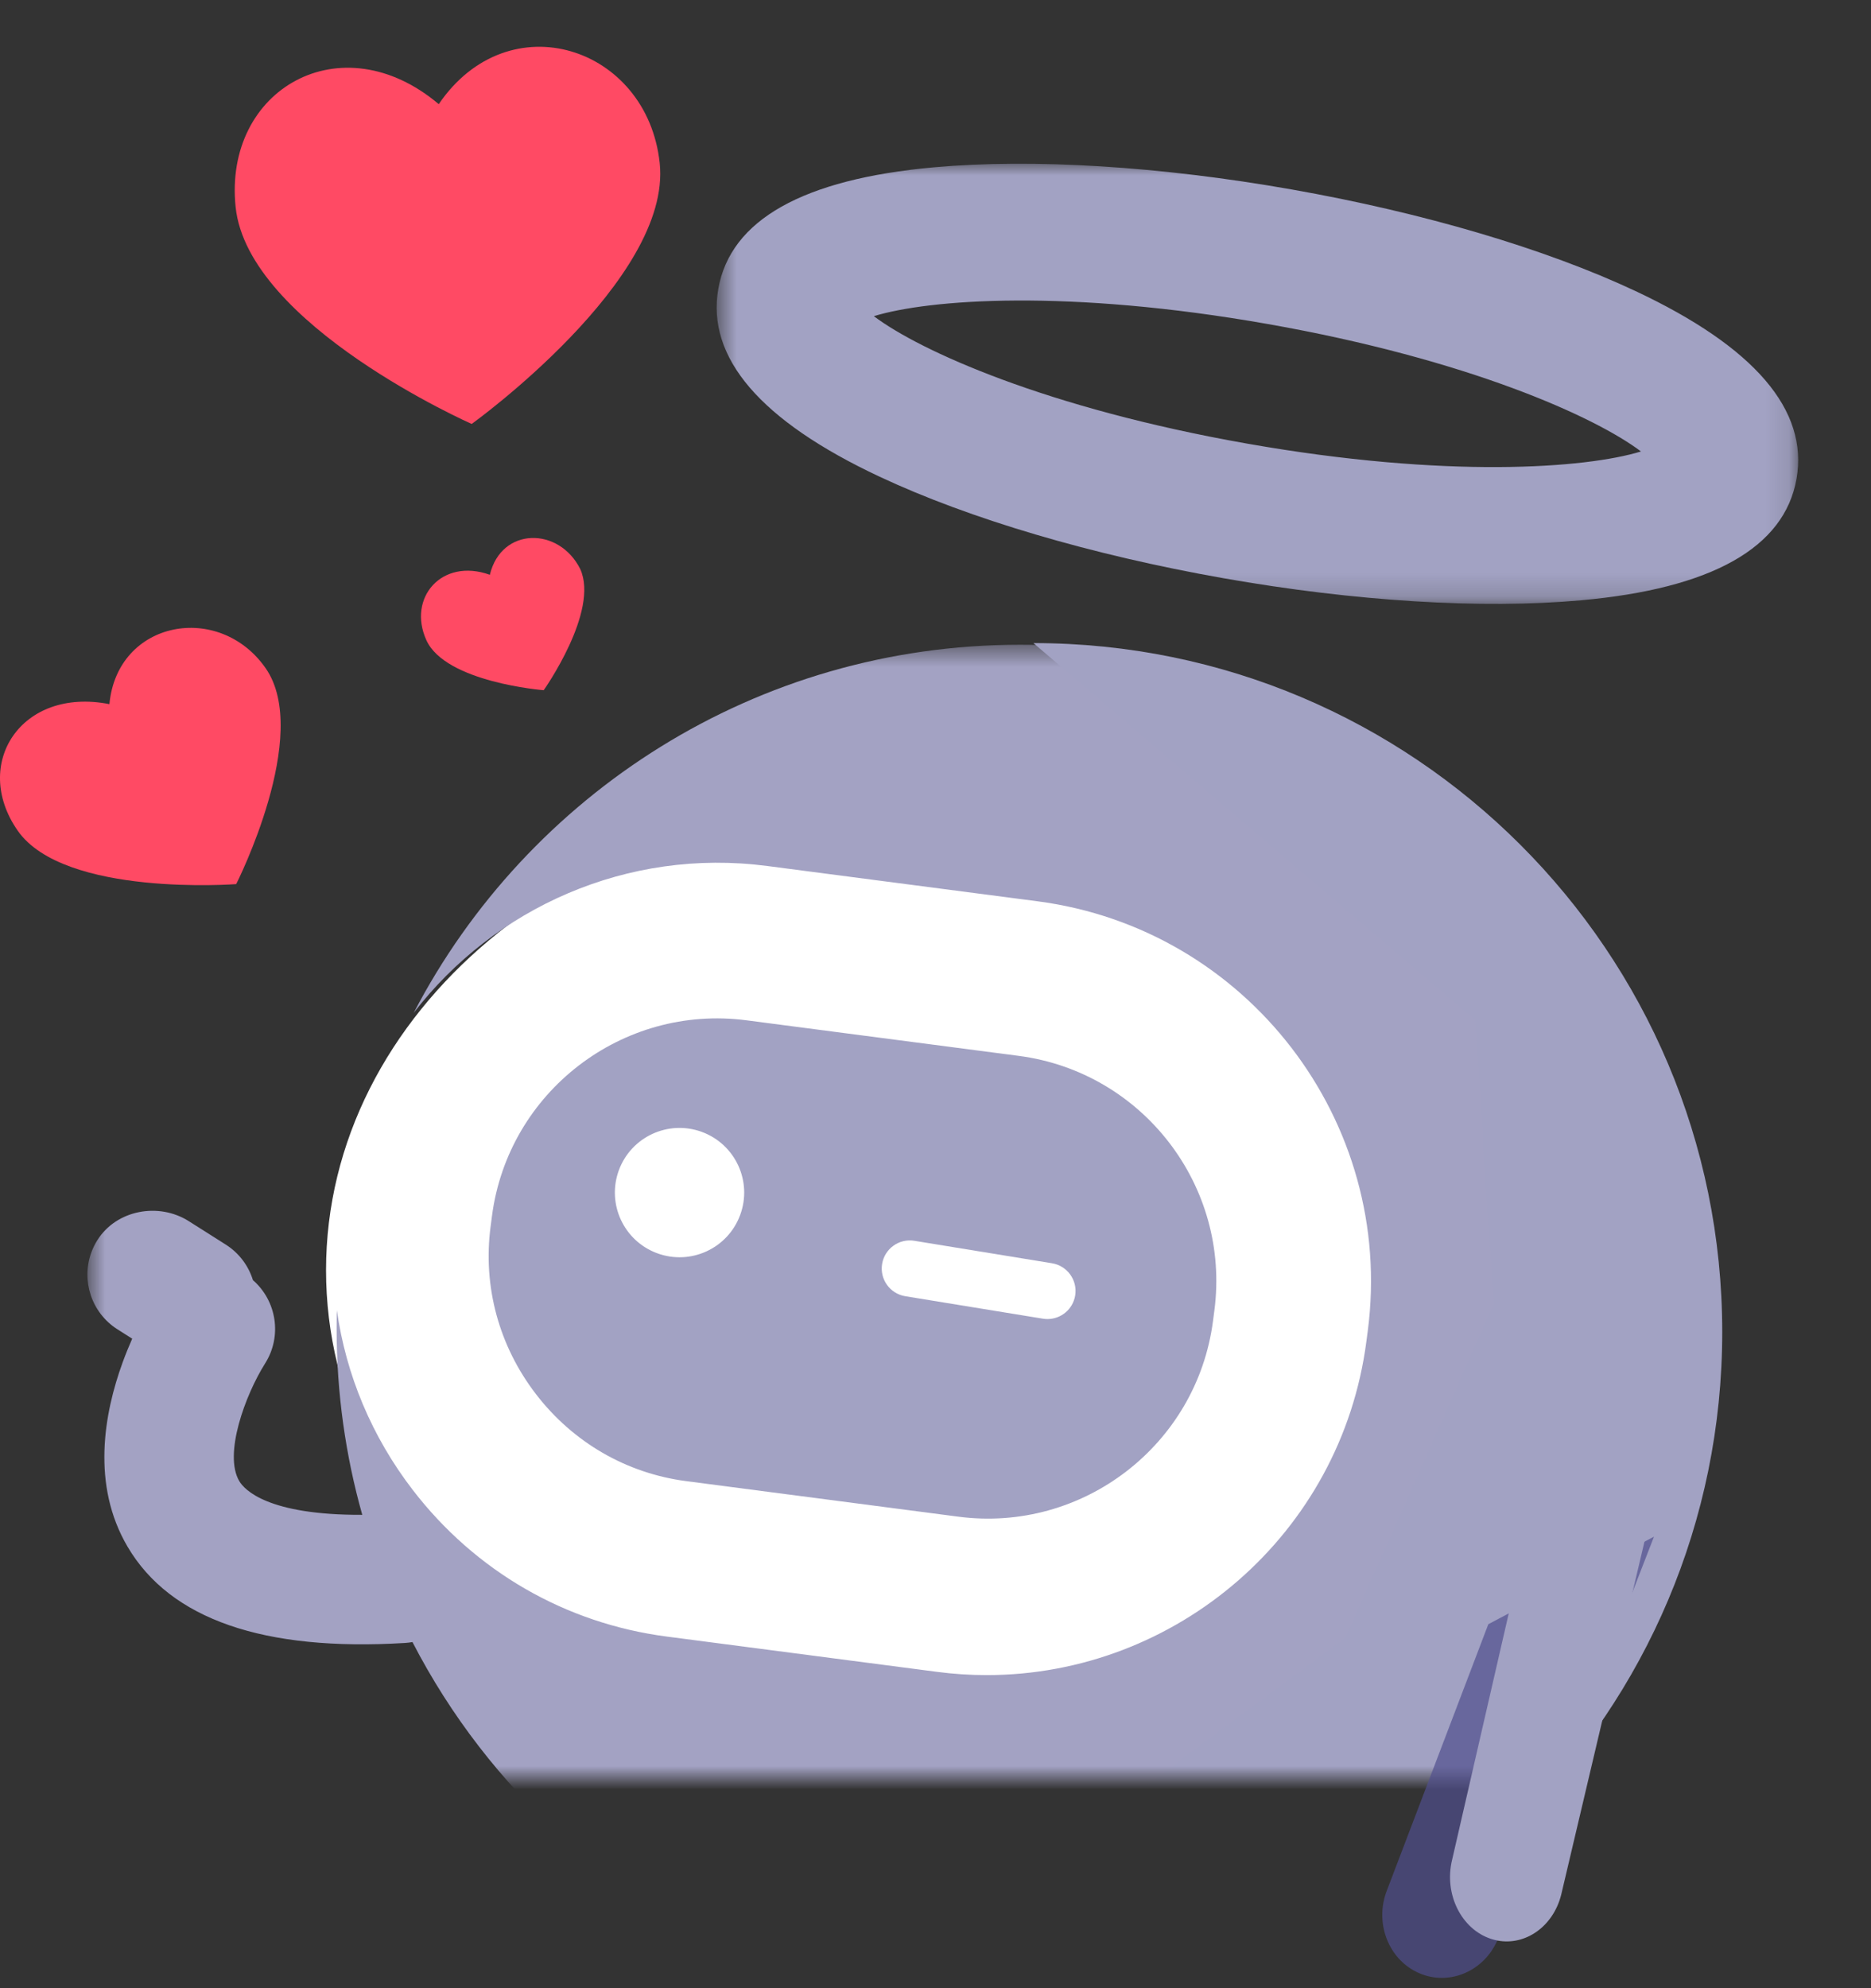
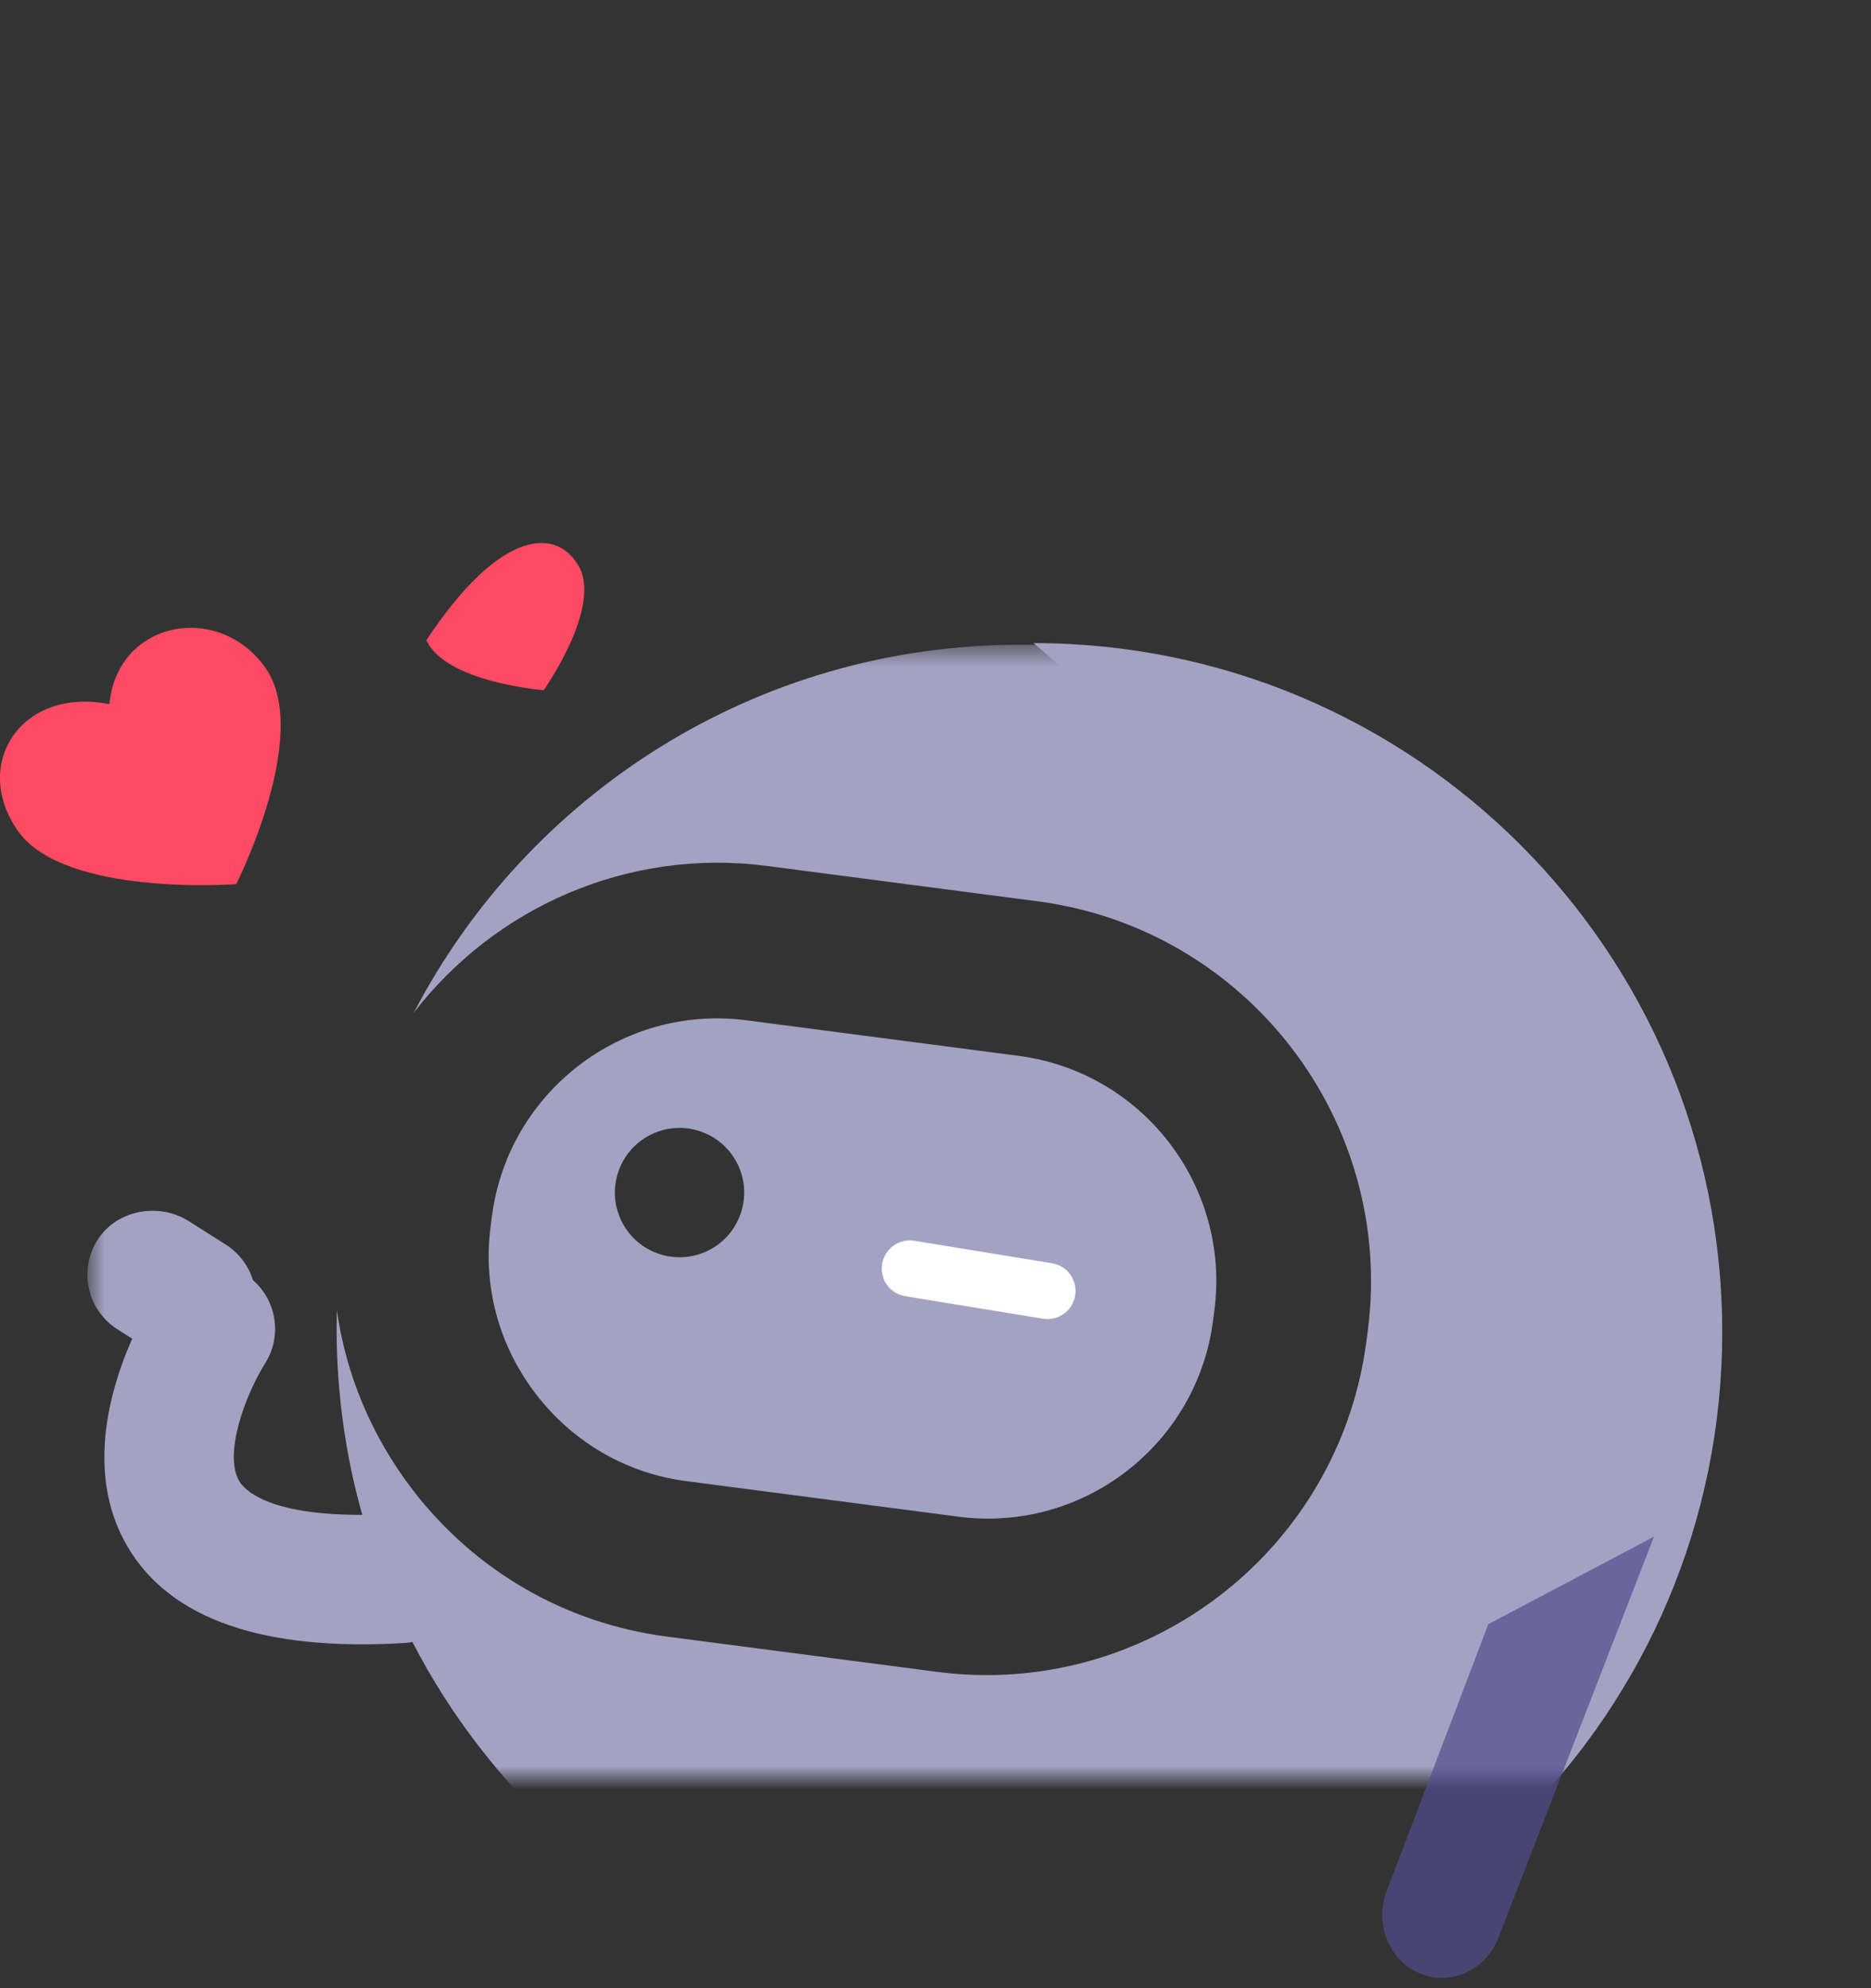
<svg xmlns="http://www.w3.org/2000/svg" width="80" height="85" viewBox="0 0 80 85" fill="none">
  <rect x="0" y="0" width="80" height="85" fill="#333333" stroke="none" />
  <mask id="mask0_122_1337" style="mask-type:alpha" maskUnits="userSpaceOnUse" x="0" y="0" width="80" height="76">
    <path d="M80 0H0V76H80V0Z" fill="white" />
  </mask>
  <g mask="url(#mask0_122_1337)">
-     <path fill-rule="evenodd" clip-rule="evenodd" d="M51.339 80.852C51.339 76.767 54.523 73.456 58.451 73.456C62.378 73.456 65.562 76.767 65.562 80.852C65.562 84.937 62.378 88.248 58.451 88.248C54.523 88.248 51.339 84.937 51.339 80.852Z" fill="#131242" />
-     <path fill-rule="evenodd" clip-rule="evenodd" d="M13.941 54.305C13.941 43.291 24.585 34.362 37.714 34.362C50.844 34.362 61.488 43.291 61.488 54.305C61.488 65.319 50.844 74.249 37.714 74.249C24.585 74.249 13.941 65.319 13.941 54.305Z" fill="white" />
    <mask id="mask1_122_1337" style="mask-type:alpha" maskUnits="userSpaceOnUse" x="30" y="7" width="47" height="19">
      <path d="M30.643 7H76.886V25.818H30.643V7Z" fill="white" />
    </mask>
    <g mask="url(#mask1_122_1337)">
-       <path fill-rule="evenodd" clip-rule="evenodd" d="M53.314 18.964C44.756 17.455 39.327 15 37.364 13.517C39.716 12.795 45.657 12.345 54.215 13.854C62.773 15.363 68.202 17.818 70.165 19.301C67.813 20.022 61.872 20.473 53.314 18.964ZM69.927 12.442C66.075 10.634 60.855 9.092 55.23 8.1C49.604 7.108 44.172 6.772 39.933 7.153C34.334 7.657 31.233 9.403 30.714 12.345C30.196 15.286 32.513 17.988 37.602 20.376C41.454 22.184 46.674 23.726 52.3 24.718C57.925 25.71 63.358 26.046 67.596 25.665C73.195 25.161 76.296 23.414 76.815 20.473C77.334 17.532 75.016 14.83 69.927 12.442Z" fill="#A2A2C3" />
-     </g>
+       </g>
    <mask id="mask2_122_1337" style="mask-type:alpha" maskUnits="userSpaceOnUse" x="3" y="27" width="70" height="73">
      <path d="M3.737 27.565H72.812V100H3.737V27.565Z" fill="white" />
    </mask>
    <g mask="url(#mask2_122_1337)">
      <path fill-rule="evenodd" clip-rule="evenodd" d="M71.754 64.621C72.442 62.132 72.812 59.511 72.812 56.803C72.812 40.655 59.734 27.565 43.602 27.565C32.336 27.565 22.562 33.95 17.689 43.302C21.136 38.823 26.807 36.239 32.804 37.023L44.36 38.532C53.317 39.702 59.653 47.941 58.483 56.899L58.423 57.353C57.347 65.593 50.287 71.615 42.19 71.615C41.486 71.615 40.774 71.569 40.057 71.475L28.501 69.966C24.176 69.401 20.322 67.175 17.648 63.698C15.894 61.417 14.796 58.782 14.404 56.018C14.397 56.279 14.393 56.54 14.393 56.803C14.393 59.562 14.776 62.232 15.49 64.763C11.444 64.779 10.45 63.69 10.232 63.323C9.551 62.176 10.487 59.642 11.329 58.3C12.075 57.13 11.83 55.614 10.815 54.729C10.627 54.123 10.233 53.578 9.655 53.211L8.074 52.209C6.786 51.392 4.982 51.724 4.167 53.014C4.058 53.185 3.971 53.364 3.904 53.547C3.468 54.743 3.904 56.123 5.024 56.833L5.653 57.232C5.516 57.541 5.378 57.878 5.246 58.239C4.446 60.432 3.897 63.48 5.456 66.128C7.279 69.226 11.271 70.61 17.319 70.241C17.427 70.235 17.532 70.22 17.636 70.202C20.886 76.5 26.355 81.464 33.009 84.057V92.573L29.544 94.252C28.058 94.971 27.345 96.749 28.035 98.249C28.543 99.355 29.631 100 30.765 100C31.205 100 31.65 99.903 32.072 99.699L37.32 97.157C38.356 96.656 39.014 95.606 39.014 94.455V85.911C40.518 86.145 42.06 86.268 43.631 86.268C44.177 86.268 44.719 86.253 45.258 86.223V94.455C45.258 95.606 45.916 96.656 46.952 97.157L52.2 99.699C52.621 99.903 53.067 100 53.506 100C54.641 100 55.73 99.354 56.238 98.249C56.926 96.749 56.213 94.971 54.728 94.252L51.263 92.573V85.022C53.064 84.534 54.796 83.877 56.441 83.07L71.754 64.621ZM62.495 83.017L62.673 82.201C63.052 82.226 63.46 82.243 63.891 82.243" fill="#A3A2C3" />
    </g>
    <path fill-rule="evenodd" clip-rule="evenodd" d="M44.186 86.399C60.452 86.399 73.639 73.213 73.639 56.947C73.639 40.68 60.452 27.494 44.186 27.494L63.073 43.607L63.865 55.758L57.526 70.022L44.318 79.796L44.186 86.399Z" fill="#A2A2C3" />
    <path fill-rule="evenodd" clip-rule="evenodd" d="M31.649 51.941C31.122 53.374 29.533 54.108 28.101 53.58C26.668 53.053 25.934 51.464 26.461 50.031C26.988 48.599 28.577 47.865 30.01 48.392C31.443 48.919 32.177 50.508 31.649 51.941ZM43.559 45.141L31.915 43.62C26.61 42.929 21.729 46.68 21.036 51.986L20.976 52.444C20.642 54.999 21.332 57.543 22.919 59.606C24.505 61.668 26.786 62.988 29.342 63.322L40.986 64.843C46.292 65.534 51.172 61.783 51.865 56.478L51.925 56.02C52.617 50.715 48.865 45.834 43.559 45.141Z" fill="#A2A2C3" />
    <path fill-rule="evenodd" clip-rule="evenodd" d="M45.972 55.386C45.876 55.975 45.366 56.393 44.788 56.393C44.724 56.393 44.659 56.388 44.593 56.377L38.709 55.417C38.054 55.31 37.61 54.693 37.717 54.038C37.824 53.384 38.442 52.939 39.096 53.047L44.98 54.007C45.635 54.114 46.079 54.731 45.972 55.386Z" fill="white" />
  </g>
  <path opacity="0.7" fill-rule="evenodd" clip-rule="evenodd" d="M63.637 69.439L59.311 80.795C58.752 82.189 59.361 83.782 60.673 84.354C60.761 84.393 60.85 84.426 60.94 84.453C62.184 84.834 63.539 84.167 64.061 82.867L70.721 65.696" fill="#514F8E" />
-   <path fill-rule="evenodd" clip-rule="evenodd" d="M64.824 67.613L62.091 79.504C61.729 80.966 62.48 82.485 63.768 82.897C63.855 82.924 63.941 82.946 64.028 82.963C65.231 83.191 66.418 82.357 66.756 80.993L71 63" fill="#A2A2C3" />
-   <path d="M28.208 6.976C28.736 11.964 20.168 18.125 20.168 18.125C20.168 18.125 10.603 13.9 10.075 8.854C9.547 3.807 14.594 0.932 18.76 4.453C21.753 0.052 27.68 1.988 28.208 6.976Z" fill="#FF4A64" />
-   <path d="M24.81 24.328C25.633 26.137 23.248 29.508 23.248 29.508C23.248 29.508 19.054 29.179 18.231 27.37C17.409 25.561 18.889 23.834 20.945 24.574C21.438 22.518 23.905 22.518 24.81 24.328Z" fill="#FF4A64" />
+   <path d="M24.81 24.328C25.633 26.137 23.248 29.508 23.248 29.508C23.248 29.508 19.054 29.179 18.231 27.37C21.438 22.518 23.905 22.518 24.81 24.328Z" fill="#FF4A64" />
  <path d="M11.357 28.565C13.341 31.409 10.099 37.798 10.099 37.798C10.099 37.798 2.741 38.358 0.757 35.513C-1.228 32.668 0.902 29.358 4.678 30.104C5.016 26.513 9.373 25.72 11.357 28.565Z" fill="#FF4A64" />
</svg>